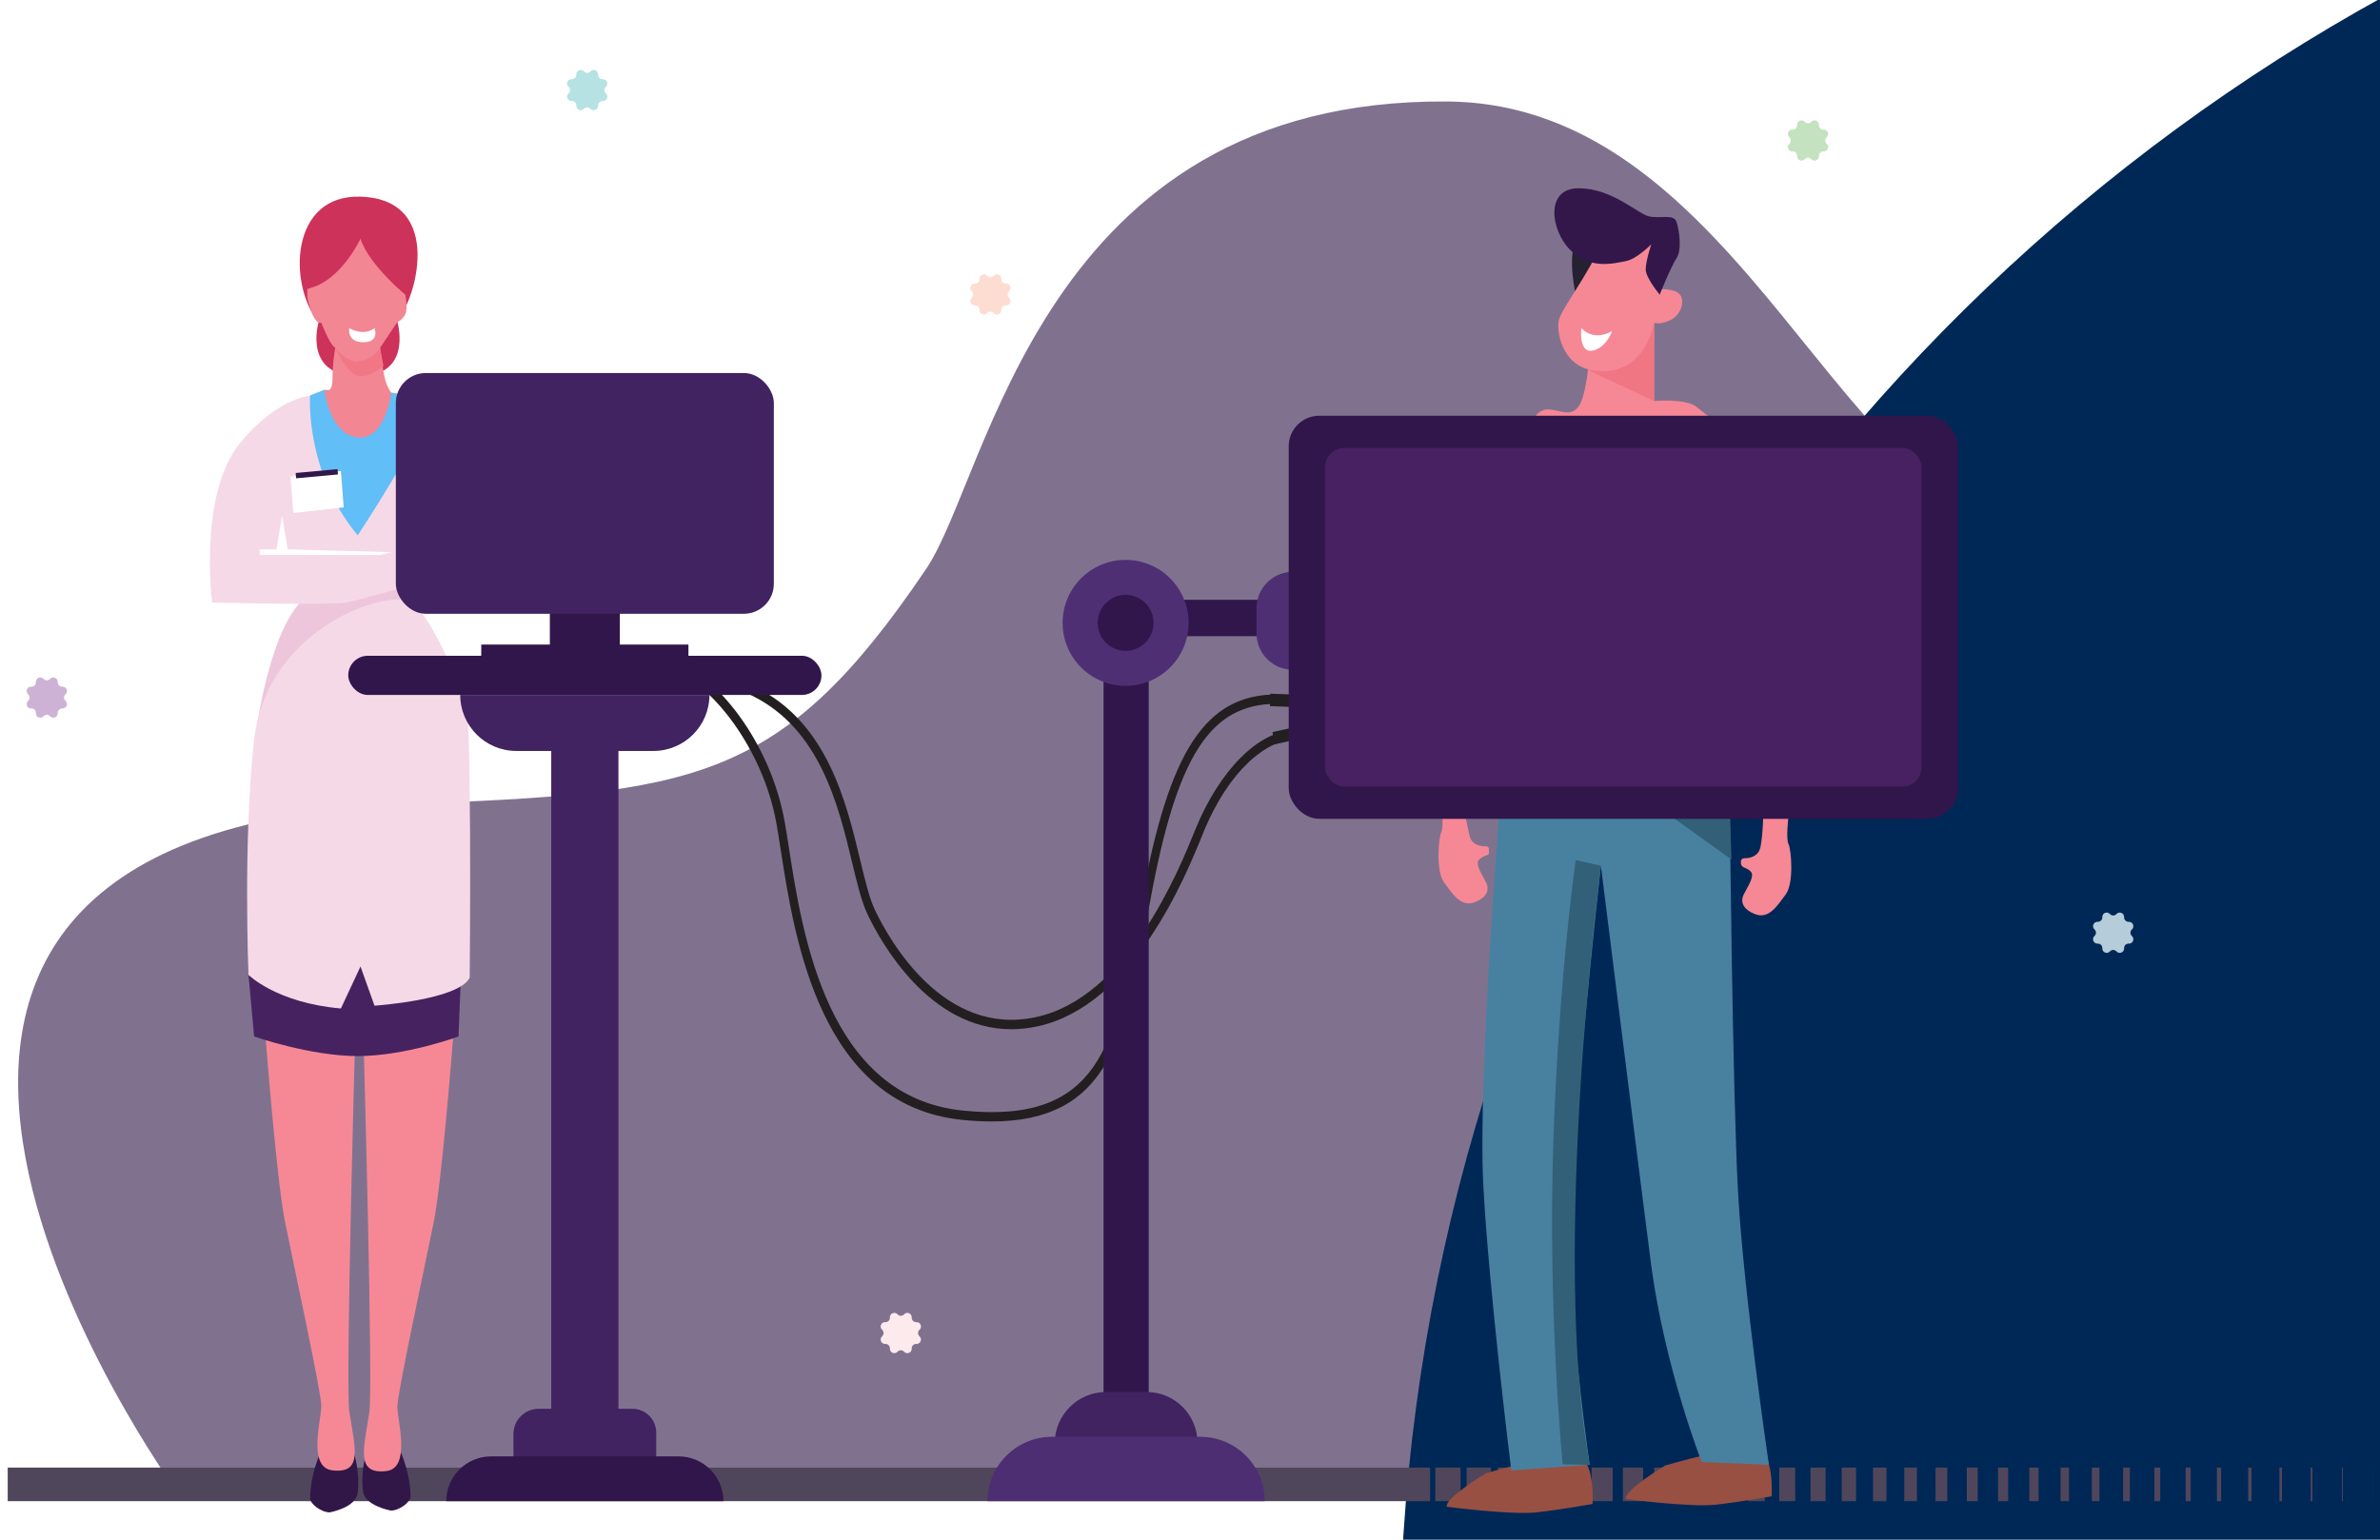
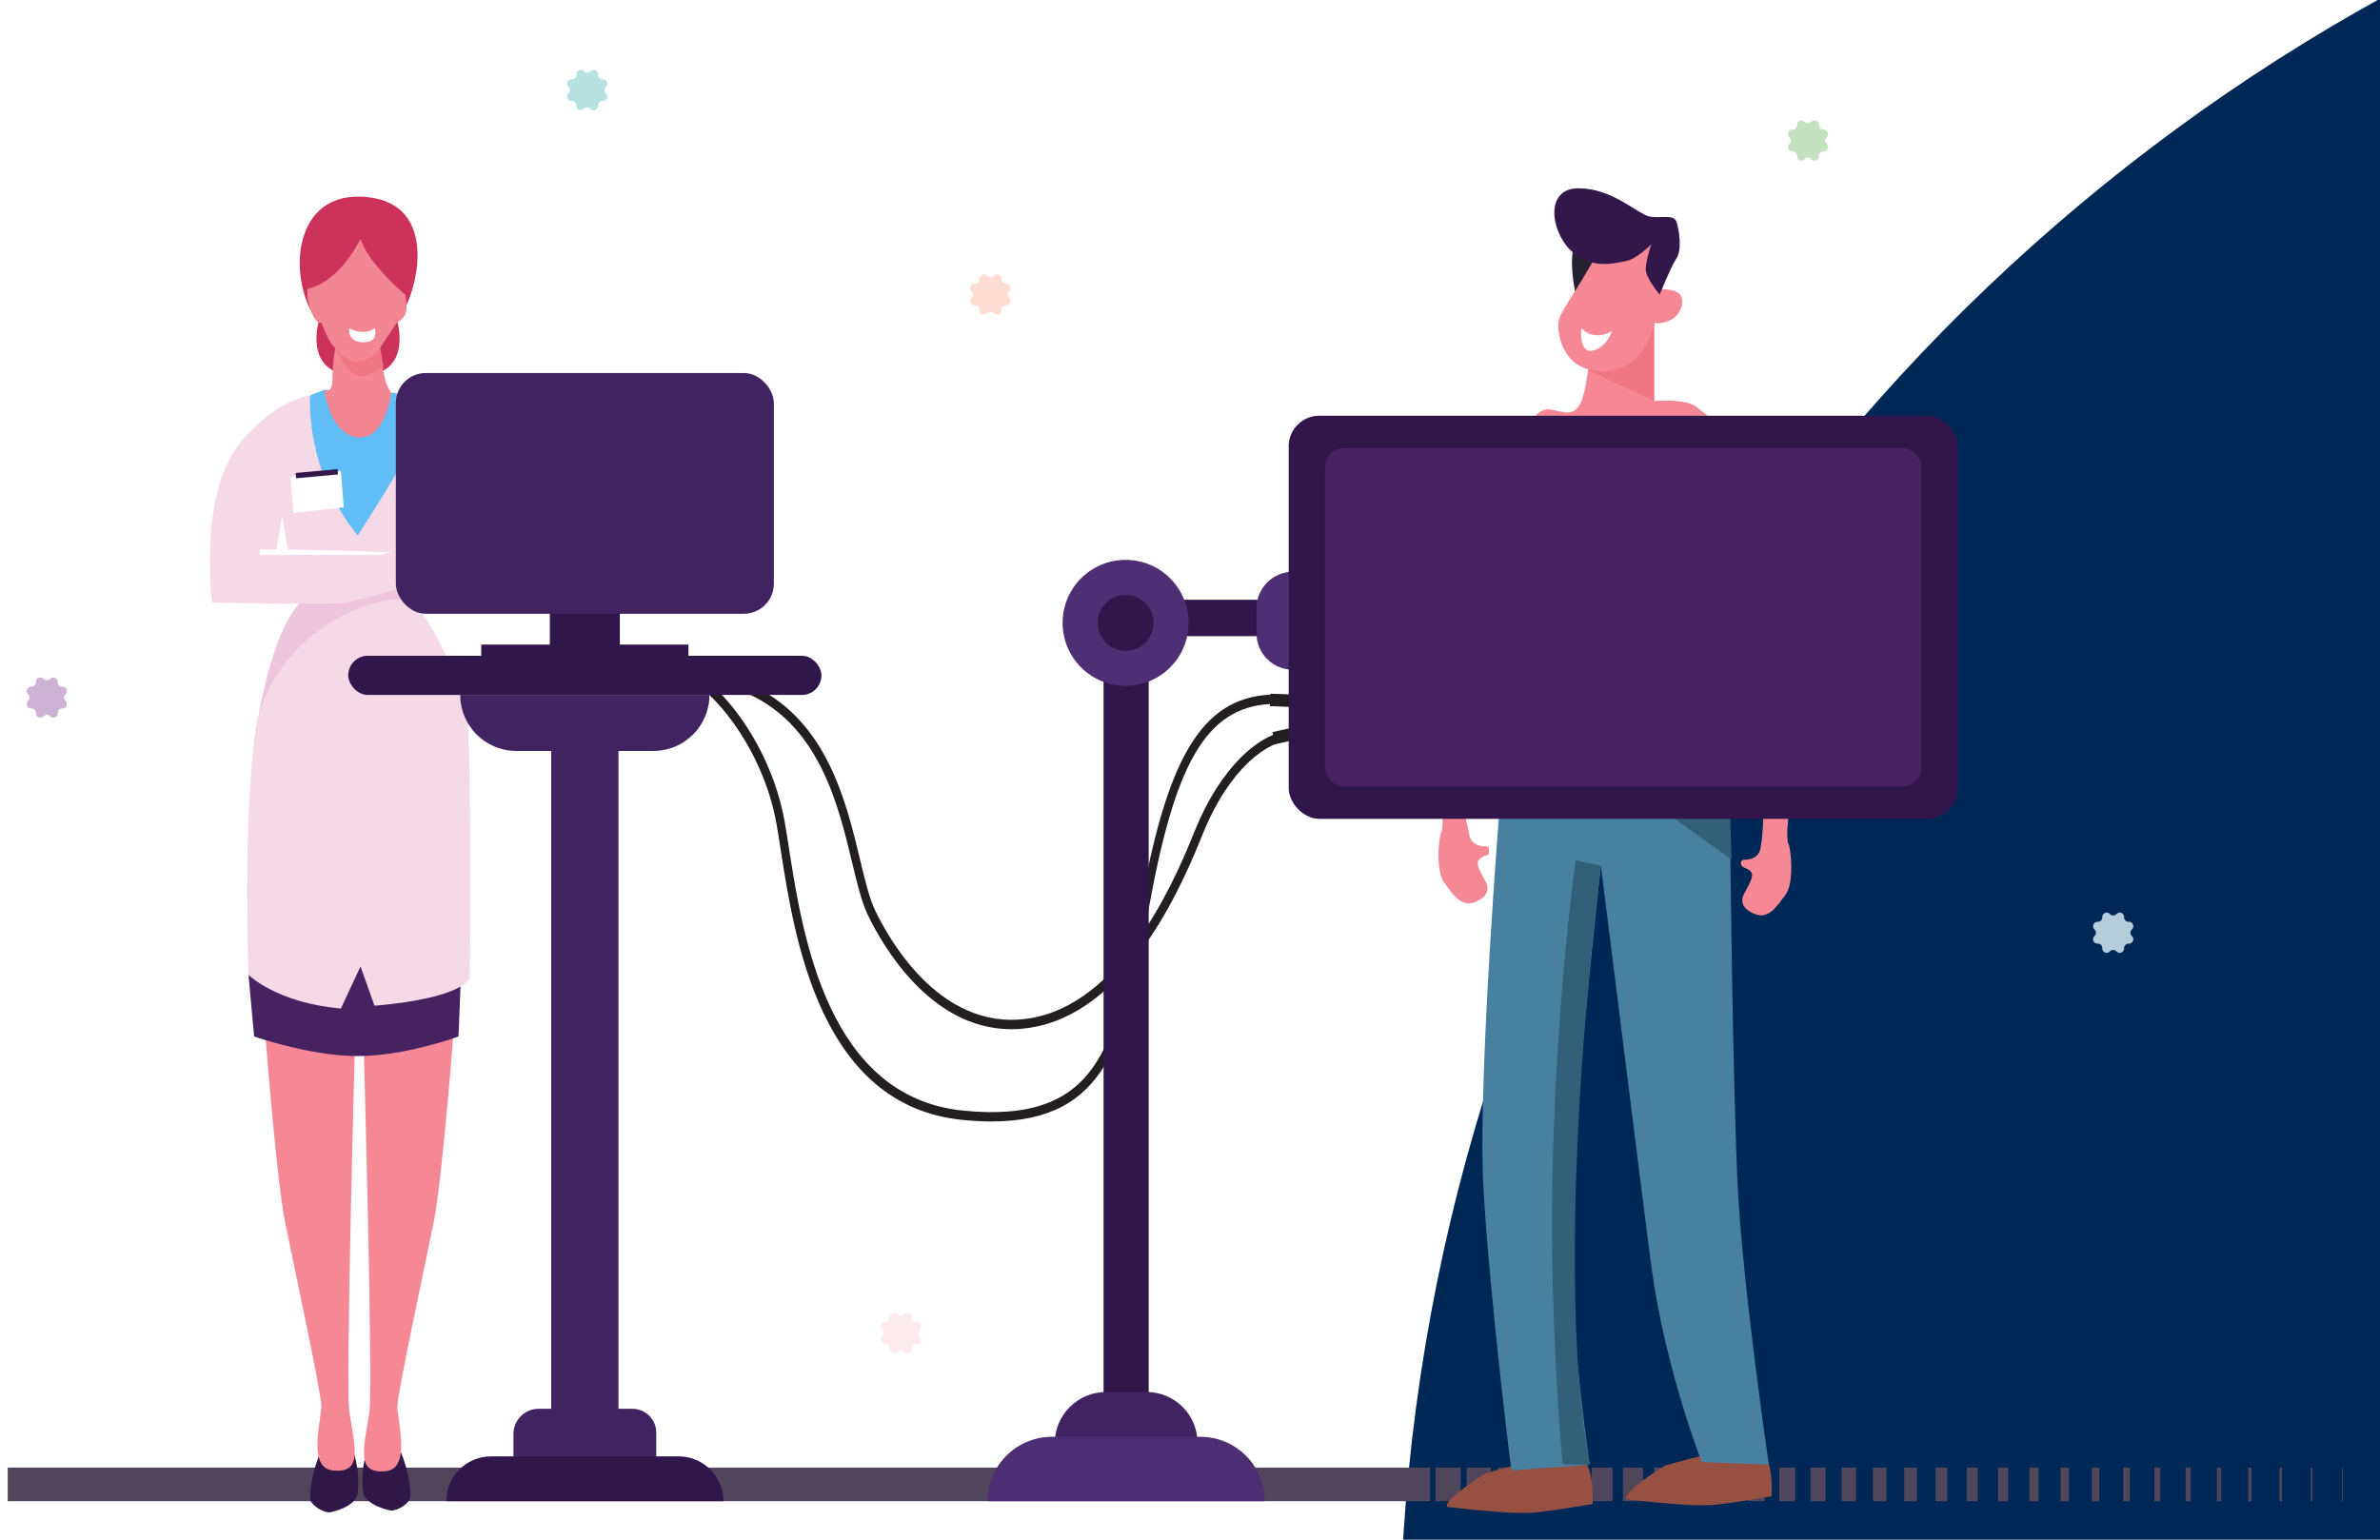
<svg xmlns="http://www.w3.org/2000/svg" id="eUGzfXch7vD1" viewBox="0 0 850 550" shape-rendering="geometricPrecision" text-rendering="geometricPrecision" width="850" height="550">
  <style>
#eUGzfXch7vD3_to {animation: eUGzfXch7vD3_to__to 10000ms linear infinite normal forwards}@keyframes eUGzfXch7vD3_to__to { 0% {transform: translate(432.614px,284.248px);animation-timing-function: cubic-bezier(0.445,0.05,0.55,0.95)} 50% {transform: translate(514.119px,269.848px);animation-timing-function: cubic-bezier(0.445,0.05,0.55,0.95)} 100% {transform: translate(432.614px,284.248px)}} #eUGzfXch7vD3_ts {animation: eUGzfXch7vD3_ts__ts 10000ms linear infinite normal forwards}@keyframes eUGzfXch7vD3_ts__ts { 0% {transform: scale(1,1);animation-timing-function: cubic-bezier(0.445,0.05,0.55,0.95)} 50% {transform: scale(1.2,1.05);animation-timing-function: cubic-bezier(0.445,0.05,0.55,0.95)} 100% {transform: scale(1,1)}} #eUGzfXch7vD3 {animation: eUGzfXch7vD3__fl 10000ms linear infinite normal forwards}@keyframes eUGzfXch7vD3__fl { 0% {filter: hue-rotate(0deg)} 50% {filter: hue-rotate(152deg)} 78% {filter: hue-rotate(-243deg)} 100% {filter: hue-rotate(0deg)}} #eUGzfXch7vD40_tr {animation: eUGzfXch7vD40_tr__tr 10000ms linear infinite normal forwards}@keyframes eUGzfXch7vD40_tr__tr { 0% {transform: translate(385.718px,254.186px) rotate(360deg)} 34% {transform: translate(385.718px,254.186px) rotate(360deg);animation-timing-function: cubic-bezier(0.445,0.05,0.55,0.95)} 86% {transform: translate(385.718px,254.186px) rotate(0.2deg)} 100% {transform: translate(385.718px,254.186px) rotate(0.2deg)}} #eUGzfXch7vD101 {animation: eUGzfXch7vD101_c_o 10000ms linear infinite normal forwards}@keyframes eUGzfXch7vD101_c_o { 0% {opacity: 0} 8% {opacity: 0} 14% {opacity: 1} 16% {opacity: 0} 18% {opacity: 1} 25% {opacity: 0} 44% {opacity: 0} 51% {opacity: 1} 53% {opacity: 0} 55% {opacity: 1} 61% {opacity: 0} 100% {opacity: 0}} #eUGzfXch7vD117 {animation: eUGzfXch7vD117_c_o 10000ms linear infinite normal forwards}@keyframes eUGzfXch7vD117_c_o { 0% {opacity: 0} 71% {opacity: 0} 79% {opacity: 1} 86% {opacity: 0} 93% {opacity: 1} 100% {opacity: 0}}
</style>
  <defs>
    <linearGradient id="eUGzfXch7vD114-fill" x1="812.11" y1="324" x2="812.11" y2="272" spreadMethod="pad" gradientUnits="userSpaceOnUse" gradientTransform="translate(0 0)">
      <stop id="eUGzfXch7vD114-fill-0" offset="4%" stop-color="#5f3581" />
      <stop id="eUGzfXch7vD114-fill-1" offset="50%" stop-color="#78569e" />
    </linearGradient>
    <linearGradient id="eUGzfXch7vD115-fill" x1="691.27" y1="324" x2="691.27" y2="272" spreadMethod="pad" gradientUnits="userSpaceOnUse" gradientTransform="translate(0 0)">
      <stop id="eUGzfXch7vD115-fill-0" offset="4%" stop-color="#5f3581" />
      <stop id="eUGzfXch7vD115-fill-1" offset="56%" stop-color="#78569e" />
    </linearGradient>
    <linearGradient id="eUGzfXch7vD116-fill" x1="750.1" y1="325" x2="750.1" y2="301.44" spreadMethod="pad" gradientUnits="userSpaceOnUse" gradientTransform="translate(0 0)">
      <stop id="eUGzfXch7vD116-fill-0" offset="4%" stop-color="#5f3581" />
      <stop id="eUGzfXch7vD116-fill-1" offset="55%" stop-color="#78569e" />
    </linearGradient>
    <linearGradient id="eUGzfXch7vD130-fill" x1="812.11" y1="324" x2="812.11" y2="272" spreadMethod="pad" gradientUnits="userSpaceOnUse" gradientTransform="translate(0 0)">
      <stop id="eUGzfXch7vD130-fill-0" offset="7%" stop-color="#7cc242" />
      <stop id="eUGzfXch7vD130-fill-1" offset="50%" stop-color="#bdd632" />
    </linearGradient>
    <linearGradient id="eUGzfXch7vD131-fill" x1="691.27" y1="324" x2="691.27" y2="272" spreadMethod="pad" gradientUnits="userSpaceOnUse" gradientTransform="translate(0 0)">
      <stop id="eUGzfXch7vD131-fill-0" offset="7%" stop-color="#7cc242" />
      <stop id="eUGzfXch7vD131-fill-1" offset="50%" stop-color="#bdd632" />
    </linearGradient>
    <linearGradient id="eUGzfXch7vD132-fill" x1="750.1" y1="325" x2="750.1" y2="301.44" spreadMethod="pad" gradientUnits="userSpaceOnUse" gradientTransform="translate(0 0)">
      <stop id="eUGzfXch7vD132-fill-0" offset="7%" stop-color="#7cc242" />
      <stop id="eUGzfXch7vD132-fill-1" offset="50%" stop-color="#bdd632" />
    </linearGradient>
  </defs>
  <rect width="885.734" height="623.877" rx="0" ry="0" transform="translate(-15.62-18.121)" fill="#fff" stroke-width="0" />
  <g id="eUGzfXch7vD3_to" transform="translate(432.614,284.248)">
    <g id="eUGzfXch7vD3_ts" transform="scale(1,1)">
      <g id="eUGzfXch7vD3" style="filter:hue-rotate(0deg)" transform="translate(-605.862,-328.997)">
-         <path d="M236,577c0,0-170.48-235.19,82-245c103-4,134-7,186-84c22.73-33.65,41-168,186-167c106.67.74,141.58,152.99,214,152c146-2,127,222,127,222l1,119-796,3Z" fill="#80728f" />
-       </g>
+         </g>
    </g>
  </g>
  <g transform="translate(-173.247-44.749)">
    <path d="M1046,610c0,0-372.74,6.02-372.22-4.83C685.68,354.95,833.22,140.26,1044.5,33c21-10.66-14.73,97.23-9.49,141c17.71,148.08,11,436,11,436Z" fill="#002856" />
    <rect width="855" height="12" rx="0" ry="0" transform="translate(176 569)" fill="#50465b" />
    <rect width="11.17" height="25" rx="0" ry="0" transform="translate(1020.83 561)" fill="#002856" />
    <rect width="10.87" height="25" rx="0" ry="0" transform="translate(1009.97 561.03)" fill="#002856" />
    <rect width="10.57" height="25" rx="0" ry="0" transform="translate(999.1 561.06)" fill="#002856" />
    <rect width="10.27" height="25" rx="0" ry="0" transform="translate(988.24 561.1)" fill="#002856" />
    <rect width="9.97" height="25" rx="0" ry="0" transform="translate(977.37 561.13)" fill="#002856" />
    <rect width="9.66" height="25" rx="0" ry="0" transform="translate(966.51 561.16)" fill="#002856" />
    <rect width="9.36" height="25" rx="0" ry="0" transform="translate(955.64 561.19)" fill="#002856" />
    <rect width="9.06" height="25" rx="0" ry="0" transform="translate(944.77 561.23)" fill="#002856" />
    <rect width="8.76" height="25" rx="0" ry="0" transform="translate(933.91 561.26)" fill="#002856" />
    <rect width="8.46" height="25" rx="0" ry="0" transform="translate(923.04 561.29)" fill="#002856" />
    <rect width="8.16" height="25" rx="0" ry="0" transform="translate(912.18 561.32)" fill="#002856" />
    <rect width="7.86" height="25" rx="0" ry="0" transform="translate(901.31 561.35)" fill="#002856" />
    <rect width="7.56" height="25" rx="0" ry="0" transform="translate(890.45 561.39)" fill="#002856" />
    <rect width="7.26" height="25" rx="0" ry="0" transform="translate(879.58 561.42)" fill="#002856" />
    <rect width="6.96" height="25" rx="0" ry="0" transform="translate(868.72 561.45)" fill="#002856" />
    <rect width="6.66" height="25" rx="0" ry="0" transform="translate(857.85 561.48)" fill="#002856" />
    <rect width="6.36" height="25" rx="0" ry="0" transform="translate(846.98 561.52)" fill="#002856" />
    <rect width="6.06" height="25" rx="0" ry="0" transform="translate(836.12 561.55)" fill="#002856" />
    <rect width="5.76" height="25" rx="0" ry="0" transform="translate(825.25 561.58)" fill="#002856" />
    <rect width="5.46" height="25" rx="0" ry="0" transform="translate(814.39 561.61)" fill="#002856" />
    <rect width="5.16" height="25" rx="0" ry="0" transform="translate(803.52 561.65)" fill="#002856" />
    <rect width="4.86" height="25" rx="0" ry="0" transform="translate(792.66 561.68)" fill="#002856" />
    <rect width="4.56" height="25" rx="0" ry="0" transform="translate(781.79 561.71)" fill="#002856" />
    <rect width="4.26" height="25" rx="0" ry="0" transform="translate(770.92 561.74)" fill="#002856" />
    <rect width="3.96" height="25" rx="0" ry="0" transform="translate(760.06 561.77)" fill="#002856" />
    <rect width="3.66" height="25" rx="0" ry="0" transform="translate(749.19 561.81)" fill="#002856" />
    <rect width="3.36" height="25" rx="0" ry="0" transform="translate(738.33 561.84)" fill="#002856" />
    <rect width="3.06" height="25" rx="0" ry="0" transform="translate(727.46 561.87)" fill="#002856" />
    <rect width="2.76" height="25" rx="0" ry="0" transform="translate(716.6 561.9)" fill="#002856" />
    <rect width="2.46" height="25" rx="0" ry="0" transform="translate(705.73 561.94)" fill="#002856" />
    <rect width="2.16" height="25" rx="0" ry="0" transform="translate(694.87 561.97)" fill="#002856" />
    <rect width="1.86" height="25" rx="0" ry="0" transform="translate(684 562)" fill="#002856" />
  </g>
  <g id="eUGzfXch7vD40_tr" transform="translate(385.718,254.186) rotate(360)">
    <g transform="translate(-558.965,-298.935)">
      <path d="M384.13,70.26v0c.99-1.1,2.81-.34,2.73,1.13v0c-.05.93.72,1.7,1.65,1.65v0c1.48-.08,2.23,1.74,1.13,2.73v0c-.69.62-.69,1.71,0,2.33v0c1.1.99.34,2.81-1.13,2.73v0c-.93-.05-1.7.72-1.65,1.65v0c.08,1.48-1.74,2.23-2.73,1.13v0c-.62-.69-1.71-.69-2.33,0v0c-.99,1.1-2.81.34-2.73-1.13v0c.05-.93-.72-1.7-1.65-1.65v0c-1.48.08-2.23-1.74-1.13-2.73v0c.69-.62.69-1.71,0-2.33v0c-1.1-.99-.34-2.81,1.13-2.73v0c.93.05,1.7-.72,1.65-1.65v0c-.08-1.48,1.74-2.23,2.73-1.13v0c.62.69,1.71.69,2.33,0Z" fill="#b6e2e4" />
      <path d="M929.13,371.26v0c.99-1.1,2.81-.34,2.73,1.13v0c-.05.93.72,1.7,1.65,1.65v0c1.48-.08,2.23,1.74,1.13,2.73v0c-.69.62-.69,1.71,0,2.33v0c1.1.99.34,2.81-1.13,2.73v0c-.93-.05-1.7.72-1.65,1.65v0c.08,1.48-1.74,2.23-2.73,1.13v0c-.62-.69-1.71-.69-2.33,0v0c-.99,1.1-2.81.34-2.73-1.13v0c.05-.93-.72-1.7-1.65-1.65v0c-1.48.08-2.23-1.74-1.13-2.73v0c.69-.62.69-1.71,0-2.33v0c-1.1-.99-.34-2.81,1.13-2.73v0c.93.05,1.7-.72,1.65-1.65v0c-.08-1.48,1.74-2.23,2.73-1.13v0c.62.69,1.71.69,2.33,0Z" fill="#b5cdda" />
      <path d="M820.13,88.26v0c.99-1.1,2.81-.34,2.73,1.13v0c-.05.93.72,1.7,1.65,1.65v0c1.48-.08,2.23,1.74,1.13,2.73v0c-.69.62-.69,1.71,0,2.33v0c1.1.99.34,2.81-1.13,2.73v0c-.93-.05-1.7.72-1.65,1.65v0c.08,1.48-1.74,2.23-2.73,1.13v0c-.62-.69-1.71-.69-2.33,0v0c-.99,1.1-2.81.34-2.73-1.13v0c.05-.93-.72-1.7-1.65-1.65v0c-1.48.08-2.23-1.74-1.13-2.73v0c.69-.62.69-1.71,0-2.33v0c-1.1-.99-.34-2.81,1.13-2.73v0c.93.05,1.7-.72,1.65-1.65v0c-.08-1.48,1.74-2.23,2.73-1.13v0c.62.69,1.71.69,2.33,0Z" fill="#c4e2c0" />
      <path d="M191.13,287.26v0c.99-1.1,2.81-.34,2.73,1.13v0c-.05.93.72,1.7,1.65,1.65v0c1.48-.08,2.23,1.74,1.13,2.73v0c-.69.62-.69,1.71,0,2.33v0c1.1.99.34,2.81-1.13,2.73v0c-.93-.05-1.7.72-1.65,1.65v0c.08,1.48-1.74,2.23-2.73,1.13v0c-.62-.69-1.71-.69-2.33,0v0c-.99,1.1-2.81.34-2.73-1.13v0c.05-.93-.72-1.7-1.65-1.65v0c-1.48.08-2.23-1.74-1.13-2.73v0c.69-.62.69-1.71,0-2.33v0c-1.1-.99-.34-2.81,1.13-2.73v0c.93.05,1.7-.72,1.65-1.65v0c-.08-1.48,1.74-2.23,2.73-1.13v0c.62.69,1.71.69,2.33,0Z" fill="#ceb2d5" />
      <path d="M496.13,514.26v0c.99-1.1,2.81-.34,2.73,1.13v0c-.05.93.72,1.7,1.65,1.65v0c1.48-.08,2.23,1.74,1.13,2.73v0c-.69.62-.69,1.71,0,2.33v0c1.1.99.34,2.81-1.13,2.73v0c-.93-.05-1.7.72-1.65,1.65v0c.08,1.48-1.74,2.23-2.73,1.13v0c-.62-.69-1.71-.69-2.33,0v0c-.99,1.1-2.81.34-2.73-1.13v0c.05-.93-.72-1.7-1.65-1.65v0c-1.48.08-2.23-1.74-1.13-2.73v0c.69-.62.69-1.71,0-2.33v0c-1.1-.99-.34-2.81,1.13-2.73v0c.93.05,1.7-.72,1.65-1.65v0c-.08-1.48,1.74-2.23,2.73-1.13v0c.62.69,1.71.69,2.33,0Z" fill="#fdeaed" />
      <path d="M528.13,143.26v0c.99-1.1,2.81-.34,2.73,1.13v0c-.05.93.72,1.7,1.65,1.65v0c1.48-.08,2.23,1.74,1.13,2.73v0c-.69.62-.69,1.71,0,2.33v0c1.1.99.34,2.81-1.13,2.73v0c-.93-.05-1.7.72-1.65,1.65v0c.08,1.48-1.74,2.23-2.73,1.13v0c-.62-.69-1.71-.69-2.33,0v0c-.99,1.1-2.81.34-2.73-1.13v0c.05-.93-.72-1.7-1.65-1.65v0c-1.48.08-2.23-1.74-1.13-2.73v0c.69-.62.69-1.71,0-2.33v0c-1.1-.99-.34-2.81,1.13-2.73v0c.93.05,1.7-.72,1.65-1.65v0c-.08-1.48,1.74-2.23,2.73-1.13v0c.62.69,1.71.69,2.33,0Z" fill="#fdddd1" />
    </g>
  </g>
  <g transform="matrix(1 0 0 1.113-173.247-88.186)">
    <path d="M527.39,425c-3.28,0-6.78-.17-10.53-.51-50.61-4.6-59.83-57.94-64.78-86.6-.54-3.14-1.05-6.1-1.55-8.6-4.79-23.94-23.31-44.96-36.94-48.85l.82-2.88c14.77,4.22,33.98,25.78,39.06,51.15.51,2.54,1.02,5.52,1.57,8.68c4.82,27.86,13.78,79.73,62.1,84.12c48.98,4.46,54.35-21.53,62.48-60.86.77-3.71,1.56-7.54,2.41-11.47c9.92-45.65,23.37-62.23,49.53-61.18c6.21.25,9.87.36,12.02.41l.03-.41c3.83.29,4.85.37,4.76,1.97q-.1,1.7-16.94,1.03c-24.64-.98-36.82,14.4-46.47,58.82-.85,3.92-1.64,7.73-2.41,11.44-7.56,36.58-13.19,63.74-55.17,63.74Z" transform="translate(0 14.167)" fill="#231f20" />
    <path d="M534.41,392.89c-29.21,0-46.35-27.53-51.24-36.69-2.22-4.16-3.8-10.08-5.63-16.93-4.81-18.02-11.4-42.7-35.65-53.4-31.87-14.06-38.04-4.72-38.1-4.62l-2.62-1.47c.68-1.25,7.65-11.77,41.92,3.35c25.57,11.28,32.37,36.76,37.34,55.37c1.78,6.67,3.32,12.44,5.38,16.29c5.14,9.64,24.47,40.6,57.39,34.23c32.7-6.33,50.93-46.83,56.92-60.14c8.58-19.07,22.8-31.88,35.37-31.88v3c-9.5,0-23.27,9.31-32.63,30.12-6.15,13.66-24.85,55.23-59.08,61.86-3.25.63-6.38.92-9.37.92Z" transform="translate(0 16.667)" fill="#231f20" />
    <rect width="10" height="4" rx="0" ry="0" transform="matrix(.98-.197 0.197 0.98 627.708 314.2)" fill="#231f20" />
    <rect width="10" height="4" rx="0" ry="0" transform="matrix(.999 0.034-.034 0.999 626.94 301.879)" fill="#231f20" />
  </g>
  <g transform="translate(-173.247-44.749)">
    <path d="M291,585c-3,0-7-3-7-5c0-8,3.42-15.8,3.42-15.8L299,562c0,0,3,7,2,16-.59,5.35-10,7-10,7Z" fill="#311748" />
    <path d="M312.86,584.36c3,0,7-3,7-5c0-8-3.42-15.8-3.42-15.8l-11.58-2.2c0,0-3,7-2,16c.59,5.35,10,7,10,7Z" fill="#311748" />
    <path d="M268,414c0,0,.01.19.04.55.44,5.59,4.14,52.36,6.96,66.45c3,15,13,61,13,66s-5,22,4,23c10.98,1.22,8-8,6-21-1.37-8.9,2-130,2-130" fill="#f68895" />
    <path d="M335.16,414.25c0,0-.01.19-.04.55-.44,5.59-4.14,52.36-6.96,66.45-3,15-13,61-13,66s5,22-4,23c-10.98,1.22-8-8-6-21c1.37-8.9-2-130-2-130" fill="#f68895" />
    <path d="M264,415l-2-22l45-6l30.72,9.88L337,415c0,0-19,7-36,7s-37-7-37-7Z" fill="#472260" />
    <path d="M318,253l2,9-55.21,43.43c0,0,6.21-46.43,22.21-49.43s31-3,31-3Z" fill="#edc6db" />
    <path d="M285,186c0,0-12,0-26,17-15,18.22-10,57-10,57s43,1,48,0s26-7,26-7l4-54-42-13Z" fill="#f5d9e7" />
    <path d="M289,184l-5,2c0,0-2,27,17,50c0,0,25-38,24-44s-12-7-12-7l-24-1Z" fill="#61bef7" />
    <path d="M302,115c-25.07-.81-26,31-15,45c0,0-5.99,20.22,16,19c18-1,12-20,12-20c6-5,18-43-13-44Z" fill="#cd325a" />
    <path d="M302,130c0,0-6,13-16,17l-3,1v3c0,0,2,10,5,9c0,0,3,8,5,9c0,0-1,5-1,11s-3,4-3,4s2,16,12,17s12-16,12-16-1-1-2-4-2-12-2-12l6-9c0,0,2-1,3-3s0-7,0-7-5-4-10-10-6-10-6-10Z" fill="#f28693" />
    <path d="M293,169c3,4,7,5,7,5s6,0,9-5l1.19,6.47c0,0-5.19,4.53-9.19,3.53s-8-10-8-10Z" fill="#f27784" />
    <path d="M298,162c0,0,5,3,9,0c0,0,2,5-4,5s-5-5-5-5Z" fill="#fff" />
    <polygon points="277,215 278,228 296,226 295,213 277,215" fill="#fff" />
    <rect width="15" height="1.9" rx="0" ry="0" transform="matrix(.996-.092 0.092 0.996 278.838 213.711)" fill="#32174a" />
    <polygon points="274,229 276,241 313,242 309,243 266,243 266,241 272,241 274,229" fill="#fff" />
    <path d="M318,259c-13.93-1.74-50,14-54,50s-2,84-2,84s10,10,33,12l7-15l5,14c0,0,30-2,34-10c0,0,1-103-2-104s-13-30-21-31Z" fill="#f5d9e7" />
  </g>
  <g transform="translate(-173.247-44.749)">
    <path d="M753.97,580.26c0,0,23,3,32,2s20-3,20-3s1-15-5-17-33,6-33,6-15,9-14,12Z" fill="#985043" />
    <path d="M690,583c0,0,23,3,32,2s20-3,20-3s1-15-5-17-33,6-33,6-15,9-14,12Z" fill="#985043" />
    <path d="M720,196c0,0,2-5,6-5s8,3,11-1s4-19,4-19l23-17v34c0,0,11-1,15,2s11,9,11,9l-70-3Z" fill="#f68895" />
    <polygon points="764,157 764,188 740.79,177.16 751,165 764,157" fill="#f07684" />
    <path d="M736,131c-3,6,0,19,0,19l11-14-11-5Z" fill="#262132" />
    <path d="M745,132c-.11.26-.22.53-.33.8-4.19,9.88-13.7,22.31-14.67,26.2s.96,16.26,12,18c19,3,22-17,22-17s2,1,6-1s5.69-8.16,2-10c-2-1-6-1-6-1l-1-19-20,3Z" fill="#f68895" />
    <path d="M766,150c0,0-5-6-5-9s2-9,2-9-5.08,5.22-9,6c-5,1-13,3-20-4s-9-22,3-22s21,9,25,10s9-1,10,2s2,10,0,13-6,13-6,13Z" fill="#33174a" />
    <path d="M738,162c5,5,11,1,11,1s-2,6-7,7-4-8-4-8Z" fill="#fff" />
    <path d="M688,332c0,0,1,8,0,10s-2,14,1,18s6,9,11,7s5-5,4-7-3-5-3-7c0-1.54,2.37-2.49,3.46-2.84.32-.1.54-.41.54-.75v-1.42c0-.52-.43-.93-.95-.91-1.73.05-5.3-.33-6.05-4.08-1-5-2-9-2-9l-8-2Z" fill="#f68895" />
-     <path d="M812,336.27c0,0-1,8,0,10s2,14-1,18-6,9-11,7-5-5-4-7s3-5,3-7c0-1.31-1.71-2.19-2.9-2.64-.67-.26-1.1-.9-1.1-1.62v-.52c0-.64.51-1.15,1.15-1.14c1.79.01,5.13-.47,5.85-4.08c1-5,1-13.27,1-13.27l9,2.27Z" fill="#f68895" />
+     <path d="M812,336.27c0,0-1,8,0,10s2,14-1,18-6,9-11,7-5-5-4-7s3-5,3-7c0-1.31-1.71-2.19-2.9-2.64-.67-.26-1.1-.9-1.1-1.62c0-.64.51-1.15,1.15-1.14c1.79.01,5.13-.47,5.85-4.08c1-5,1-13.27,1-13.27l9,2.27Z" fill="#f68895" />
    <path d="M709,331c0,0-8,99-6,137s10,102,10,102l28-2c0,0-6-41-7-74s11-140,11-140s16.2,129.7,18,143c5,37,18,70,18,70l24,1c0,0-9-61-11-97s-3-139-3-139l-82-1Z" fill="#4881a0" />
    <polygon points="771,337 791.63,351.79 791,332 771,337" fill="#326079" />
    <path d="M745,354c0,0-18,138-4,214l-9.67-.19c0,0-5.33-54.81-3.33-114.81s8-101,8-101l9,2Z" fill="#326079" />
  </g>
  <g transform="translate(-173.247-44.749)">
    <rect width="34" height="13" rx="0" ry="0" transform="translate(593 259)" fill="#31164b" />
    <path d="M635,249v0v35v0c-7.17,0-13-5.83-13-13v-9c0-7.17,5.83-13,13-13Z" fill="#4f2f74" />
    <rect width="25" height="23" rx="0" ry="0" transform="translate(369.62 261)" fill="#31164b" />
    <rect width="135" height="86" rx="10.71" ry="10.71" transform="translate(314.62 178)" fill="#412361" />
    <path d="M337.62,293h89c0,11.04-8.96,20-20,20h-49c-11.04,0-20-8.96-20-20v0Z" fill="#412361" />
    <rect width="24" height="243" rx="0" ry="0" transform="translate(370.12 306)" fill="#412361" />
    <path d="M365.62,548h33.49c4.7,0,8.51,3.82,8.51,8.51v15.49h-51v-15.01c0-4.96,4.03-8.99,8.99-8.99Z" fill="#412361" />
    <path d="M348.62,565h67c8.83,0,16,7.17,16,16h-99c0-8.83,7.17-16,16-16Z" fill="#31164b" />
    <rect width="169" height="14" rx="7" ry="7" transform="translate(297.62 279)" fill="#31164b" />
    <rect width="74" height="9" rx="0" ry="0" transform="translate(345.12 275)" fill="#31164b" />
    <rect width="16.12" height="264" rx="0" ry="0" transform="translate(567.38 279)" fill="#31164b" />
    <path d="M568.27,542h14.49c10.03,0,18.17,8.14,18.17,18.17v5.83h-51v-5.66c0-10.12,8.22-18.34,18.34-18.34Z" fill="#412361" />
    <path d="M548.94,558h53c12.69,0,23,10.31,23,23h-99c0-12.69,10.31-23,23-23Z" fill="#4d2e72" />
    <circle r="22.5" transform="translate(575.25 267.25)" fill="#4f2f74" />
    <circle r="10" transform="translate(575.25 267.25)" fill="#31164b" />
    <rect width="239" height="144" rx="10.93" ry="10.93" transform="translate(633.5 193.25)" fill="#31164b" />
    <rect width="213" height="121" rx="6.86" ry="6.86" transform="translate(646.5 204.75)" fill="#472161" />
  </g>
  <g id="eUGzfXch7vD101" transform="translate(-173.247-44.749)" opacity="0">
    <rect width="213" height="121" rx="6.49" ry="6.49" transform="translate(646.5 204.75)" fill="#5f3581" />
    <path d="M716,209c-4-2-9-2-9,2s-7,21-9,27-3,12-6,18-5,10-2,12s7,2,8,0s.63-10.86,1-14c1.96-16.42,8-26,11-29s4-6,10-9c3.79-1.9-4-7-4-7Z" fill="#78569e" />
    <path d="M791.31,208.32c4.12-1.73,9.11-1.4,8.85,2.59s5.59,21.42,7.19,27.54s2.2,12.17,4.79,18.36s4.32,10.31,1.2,12.11-7.12,1.53-7.98-.53.1-10.88-.07-14.04c-.86-16.51-6.25-26.47-9.05-29.67s-3.59-6.25-9.38-9.64c-3.66-2.15,4.46-6.72,4.46-6.72Z" fill="#78569e" />
    <path d="M752,209c-3,0-7,21-7,40s3.42,43.79,7,42c2-1,0-82,0-82Z" fill="#78569e" />
    <path d="M718,228c-2.24,0,3-8,10-12s17-4,17-2-10,5-15,8-8,6-12,6Z" fill="#78569e" />
    <path d="M719,243c-2.24,0,.78-6.5,7.78-10.5s17-4,17-2-10,5-15,8-5.78,4.5-9.78,4.5Z" fill="#78569e" />
    <path d="M722,256c-2.24,0-3.33-4.75,3.67-8.75s17-4,17-2-9.67,5.75-15,8c-2.23.94-4.67,2.75-5.67,2.75Z" fill="#78569e" />
    <path d="M724,269c-2.23.16-2.72-4.98,3.98-9.46s13.67-3.19,13.82-1.2-6.24,4.42-11.4,7.04c-2.16,1.1-5.41,3.55-6.4,3.62Z" fill="#78569e" />
    <path d="M786,230c5,0-4.74-9.08-11.74-13.08s-19.26-4.92-19.26-2.92s12.26,5.92,17.26,8.92s9.74,7.08,13.74,7.08Z" fill="#78569e" />
    <path d="M786,244c2.24,0-3.52-6.59-10.52-10.59s-20.48-6.41-20.48-4.41s13.48,7.41,18.48,10.41s8.52,4.59,12.52,4.59Z" fill="#78569e" />
    <path d="M782,259c2.24,0,1.59-6.84-5.41-10.84s-21.59-5.16-21.59-3.16s14.26,6.92,19.59,9.16c2.23.94,6.41,4.84,7.41,4.84Z" fill="#78569e" />
    <path d="M779,271c2.23.16,1.97-6.06-4.73-10.54s-19.13-3.45-19.27-1.46s11.7,4.68,16.85,7.3c2.16,1.1,6.15,4.63,7.15,4.7Z" fill="#78569e" />
    <path d="M812,272c-7,0-8,8-6,15s4,27,3,37h3c0,0-1-13,0-20s6-17,7-23-4-9-7-9Z" fill="url(#eUGzfXch7vD114-fill)" />
    <path d="M691.16,272c-7,0-8,8-6,15s4,27,3,37h3c0,0-1-13,0-20s6-17,7-23-4-9-7-9Z" fill="url(#eUGzfXch7vD115-fill)" />
    <path d="M715,325c0,0-6-15,8-18s14,6,23,4s16-12,26-9s19,9,12,23h-69Z" fill="url(#eUGzfXch7vD116-fill)" />
  </g>
  <g id="eUGzfXch7vD117" transform="translate(-173.247-44.749)" opacity="0">
    <rect width="213" height="121" rx="6.47" ry="6.47" transform="translate(646.5 204.75)" fill="#7cc242" />
    <path d="M716,209c-4-2-9-2-9,2s-7,21-9,27-3,12-6,18-5,10-2,12s7,2,8,0s.63-10.86,1-14c1.96-16.42,8-26,11-29s4-6,10-9c3.79-1.9-4-7-4-7Z" fill="#bed732" />
    <path d="M791.31,208.32c4.12-1.73,9.11-1.4,8.85,2.59s5.59,21.42,7.19,27.54s2.2,12.17,4.79,18.36s4.32,10.31,1.2,12.11-7.12,1.53-7.98-.53.1-10.88-.07-14.04c-.86-16.51-6.25-26.47-9.05-29.67s-3.59-6.25-9.38-9.64c-3.66-2.15,4.46-6.72,4.46-6.72Z" fill="#bed732" />
    <path d="M752,209c-3,0-7,21-7,40s3.42,43.79,7,42c2-1,0-82,0-82Z" fill="#bed732" />
    <path d="M718,228c-2.24,0,3-8,10-12s17-4,17-2-10,5-15,8-8,6-12,6Z" fill="#bed732" />
    <path d="M719,243c-2.24,0,.78-6.5,7.78-10.5s17-4,17-2-10,5-15,8-5.78,4.5-9.78,4.5Z" fill="#bed732" />
    <path d="M722,256c-2.24,0-3.33-4.75,3.67-8.75s17-4,17-2-9.67,5.75-15,8c-2.23.94-4.67,2.75-5.67,2.75Z" fill="#bed732" />
    <path d="M724,269c-2.23.16-2.72-4.98,3.98-9.46s13.67-3.19,13.82-1.2-6.24,4.42-11.4,7.04c-2.16,1.1-5.41,3.55-6.4,3.62Z" fill="#bed732" />
    <path d="M786,230c5,0-4.74-9.08-11.74-13.08s-19.26-4.92-19.26-2.92s12.26,5.92,17.26,8.92s9.74,7.08,13.74,7.08Z" fill="#bed732" />
    <path d="M786,244c2.24,0-3.52-6.59-10.52-10.59s-20.48-6.41-20.48-4.41s13.48,7.41,18.48,10.41s8.52,4.59,12.52,4.59Z" fill="#bed732" />
    <path d="M782,259c2.24,0,1.59-6.84-5.41-10.84s-21.59-5.16-21.59-3.16s14.26,6.92,19.59,9.16c2.23.94,6.41,4.84,7.41,4.84Z" fill="#bed732" />
    <path d="M779,271c2.23.16,1.97-6.06-4.73-10.54s-19.13-3.45-19.27-1.46s11.7,4.68,16.85,7.3c2.16,1.1,6.15,4.63,7.15,4.7Z" fill="#bed732" />
    <path d="M812,272c-7,0-8,8-6,15s4,27,3,37h3c0,0-1-13,0-20s6-17,7-23-4-9-7-9Z" fill="url(#eUGzfXch7vD130-fill)" />
    <path d="M691.16,272c-7,0-8,8-6,15s4,27,3,37h3c0,0-1-13,0-20s6-17,7-23-4-9-7-9Z" fill="url(#eUGzfXch7vD131-fill)" />
    <path d="M715,325c0,0-6-15,8-18s14,6,23,4s16-12,26-9s19,9,12,23h-69Z" fill="url(#eUGzfXch7vD132-fill)" />
  </g>
</svg>